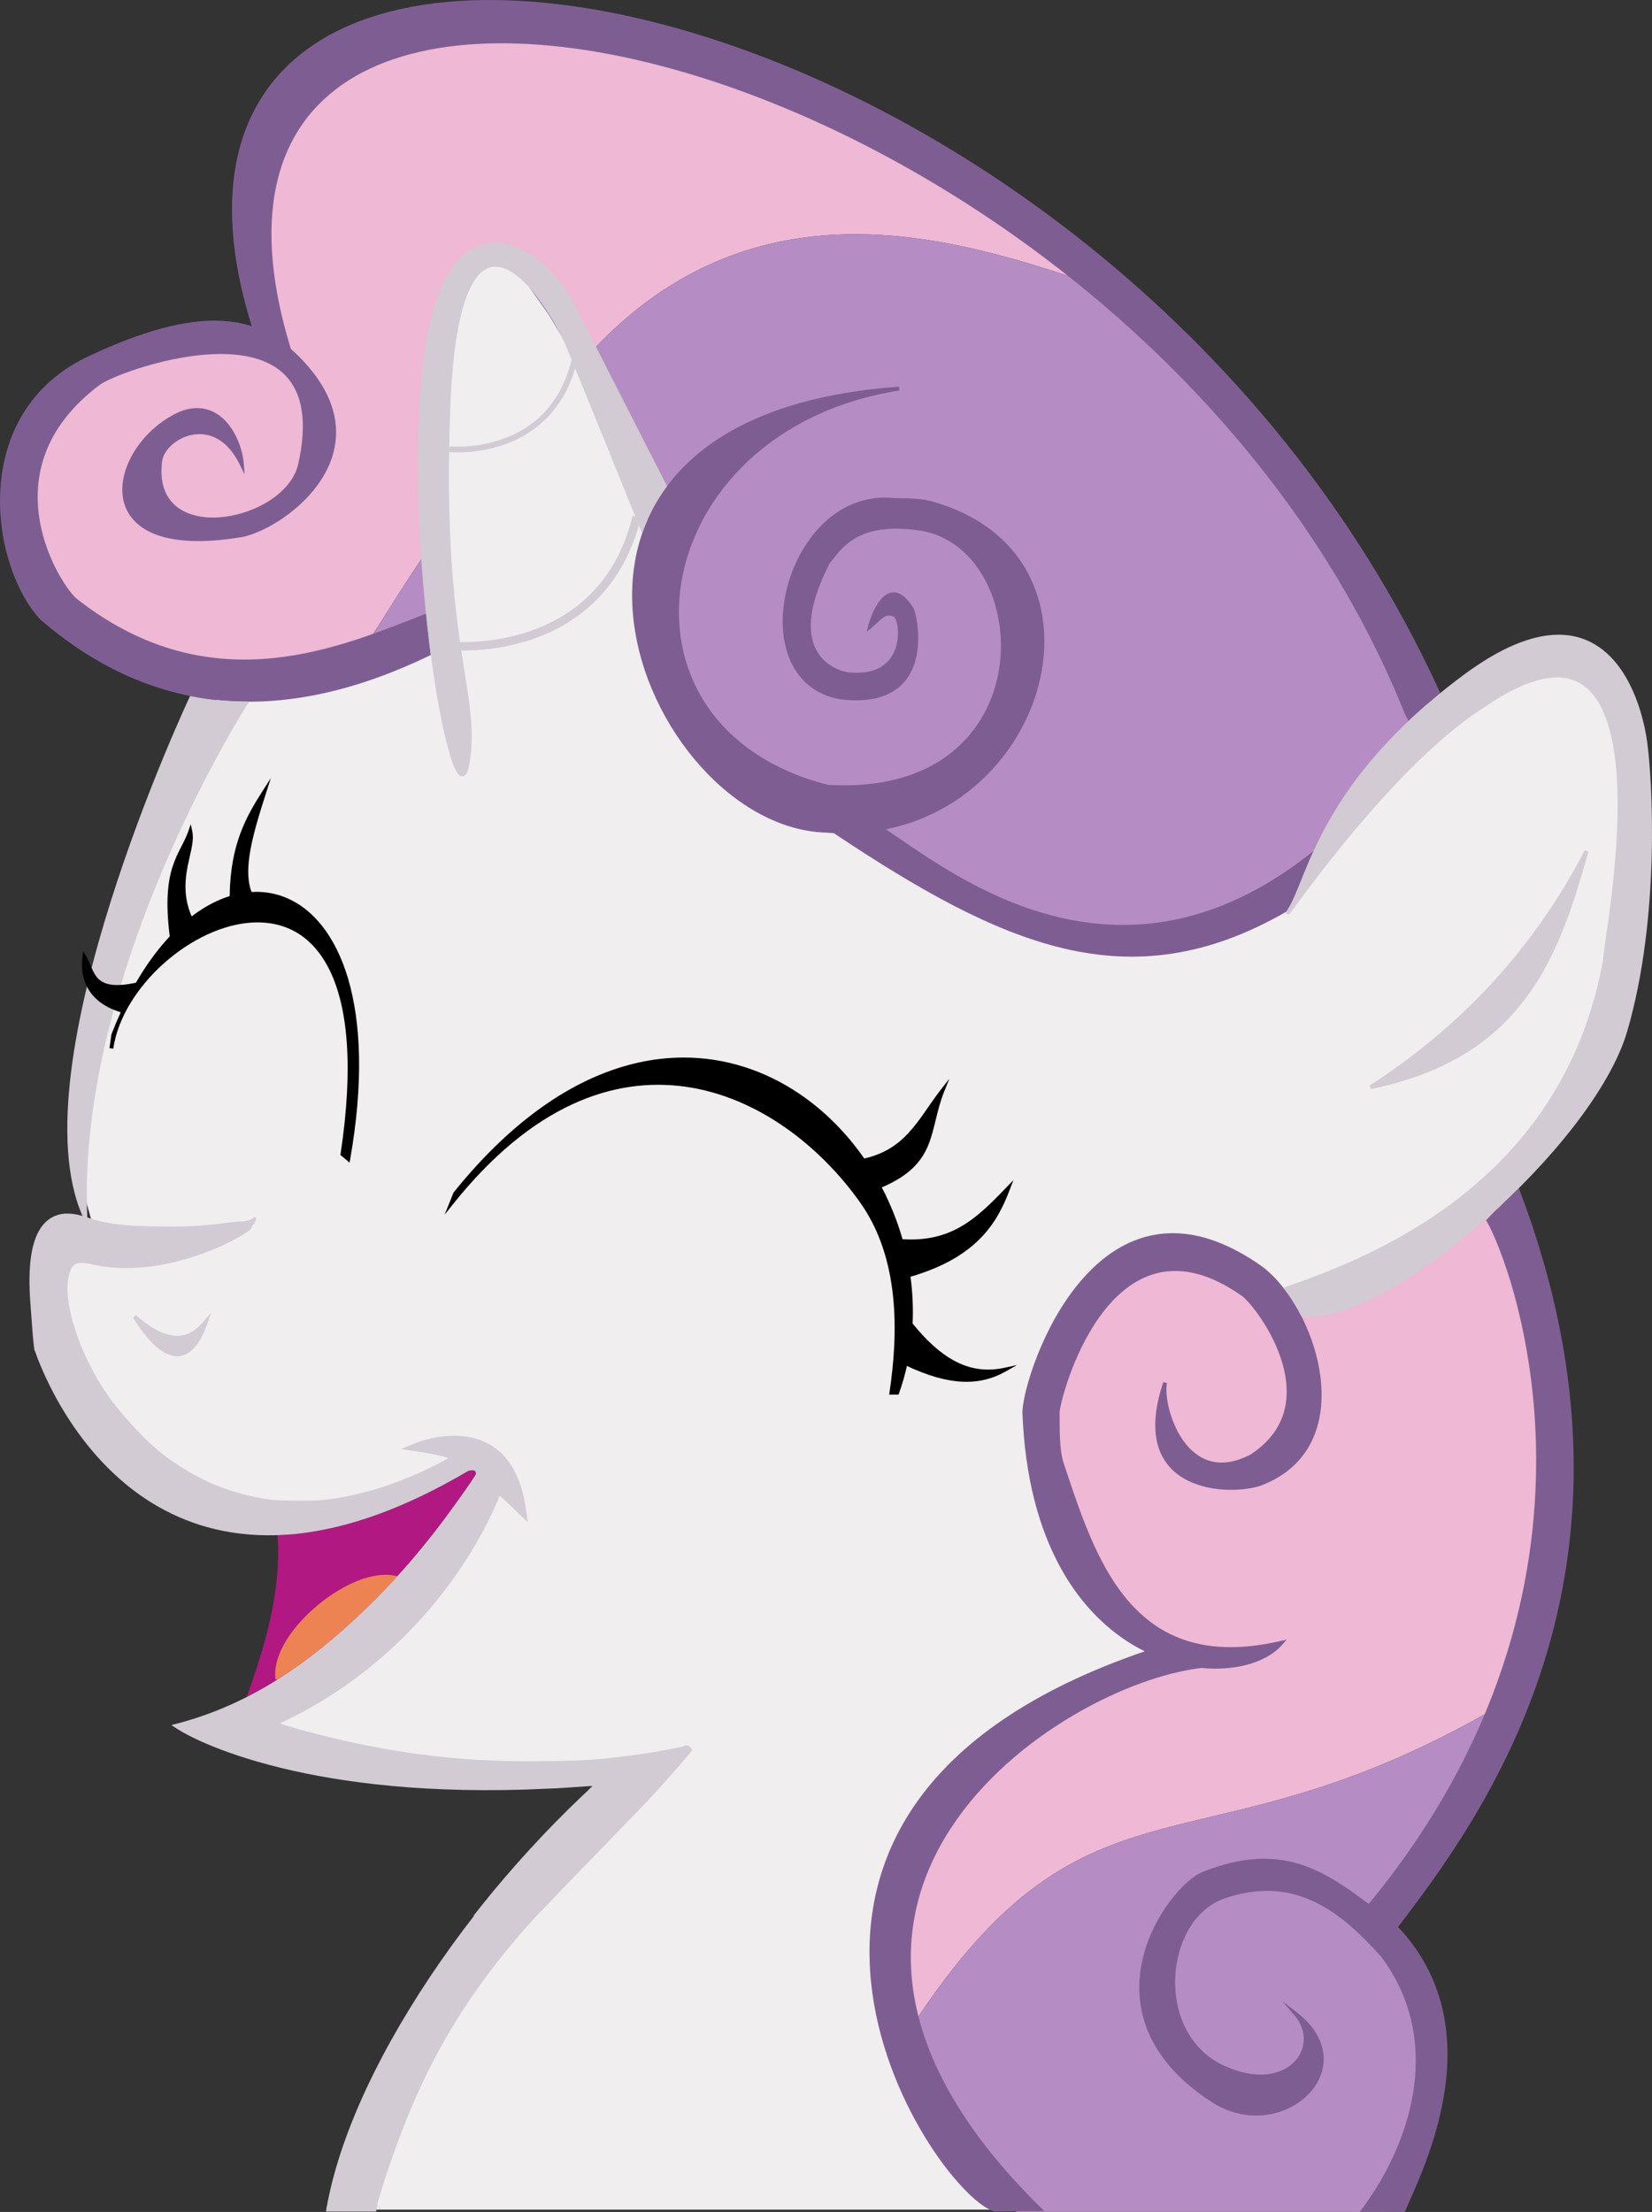
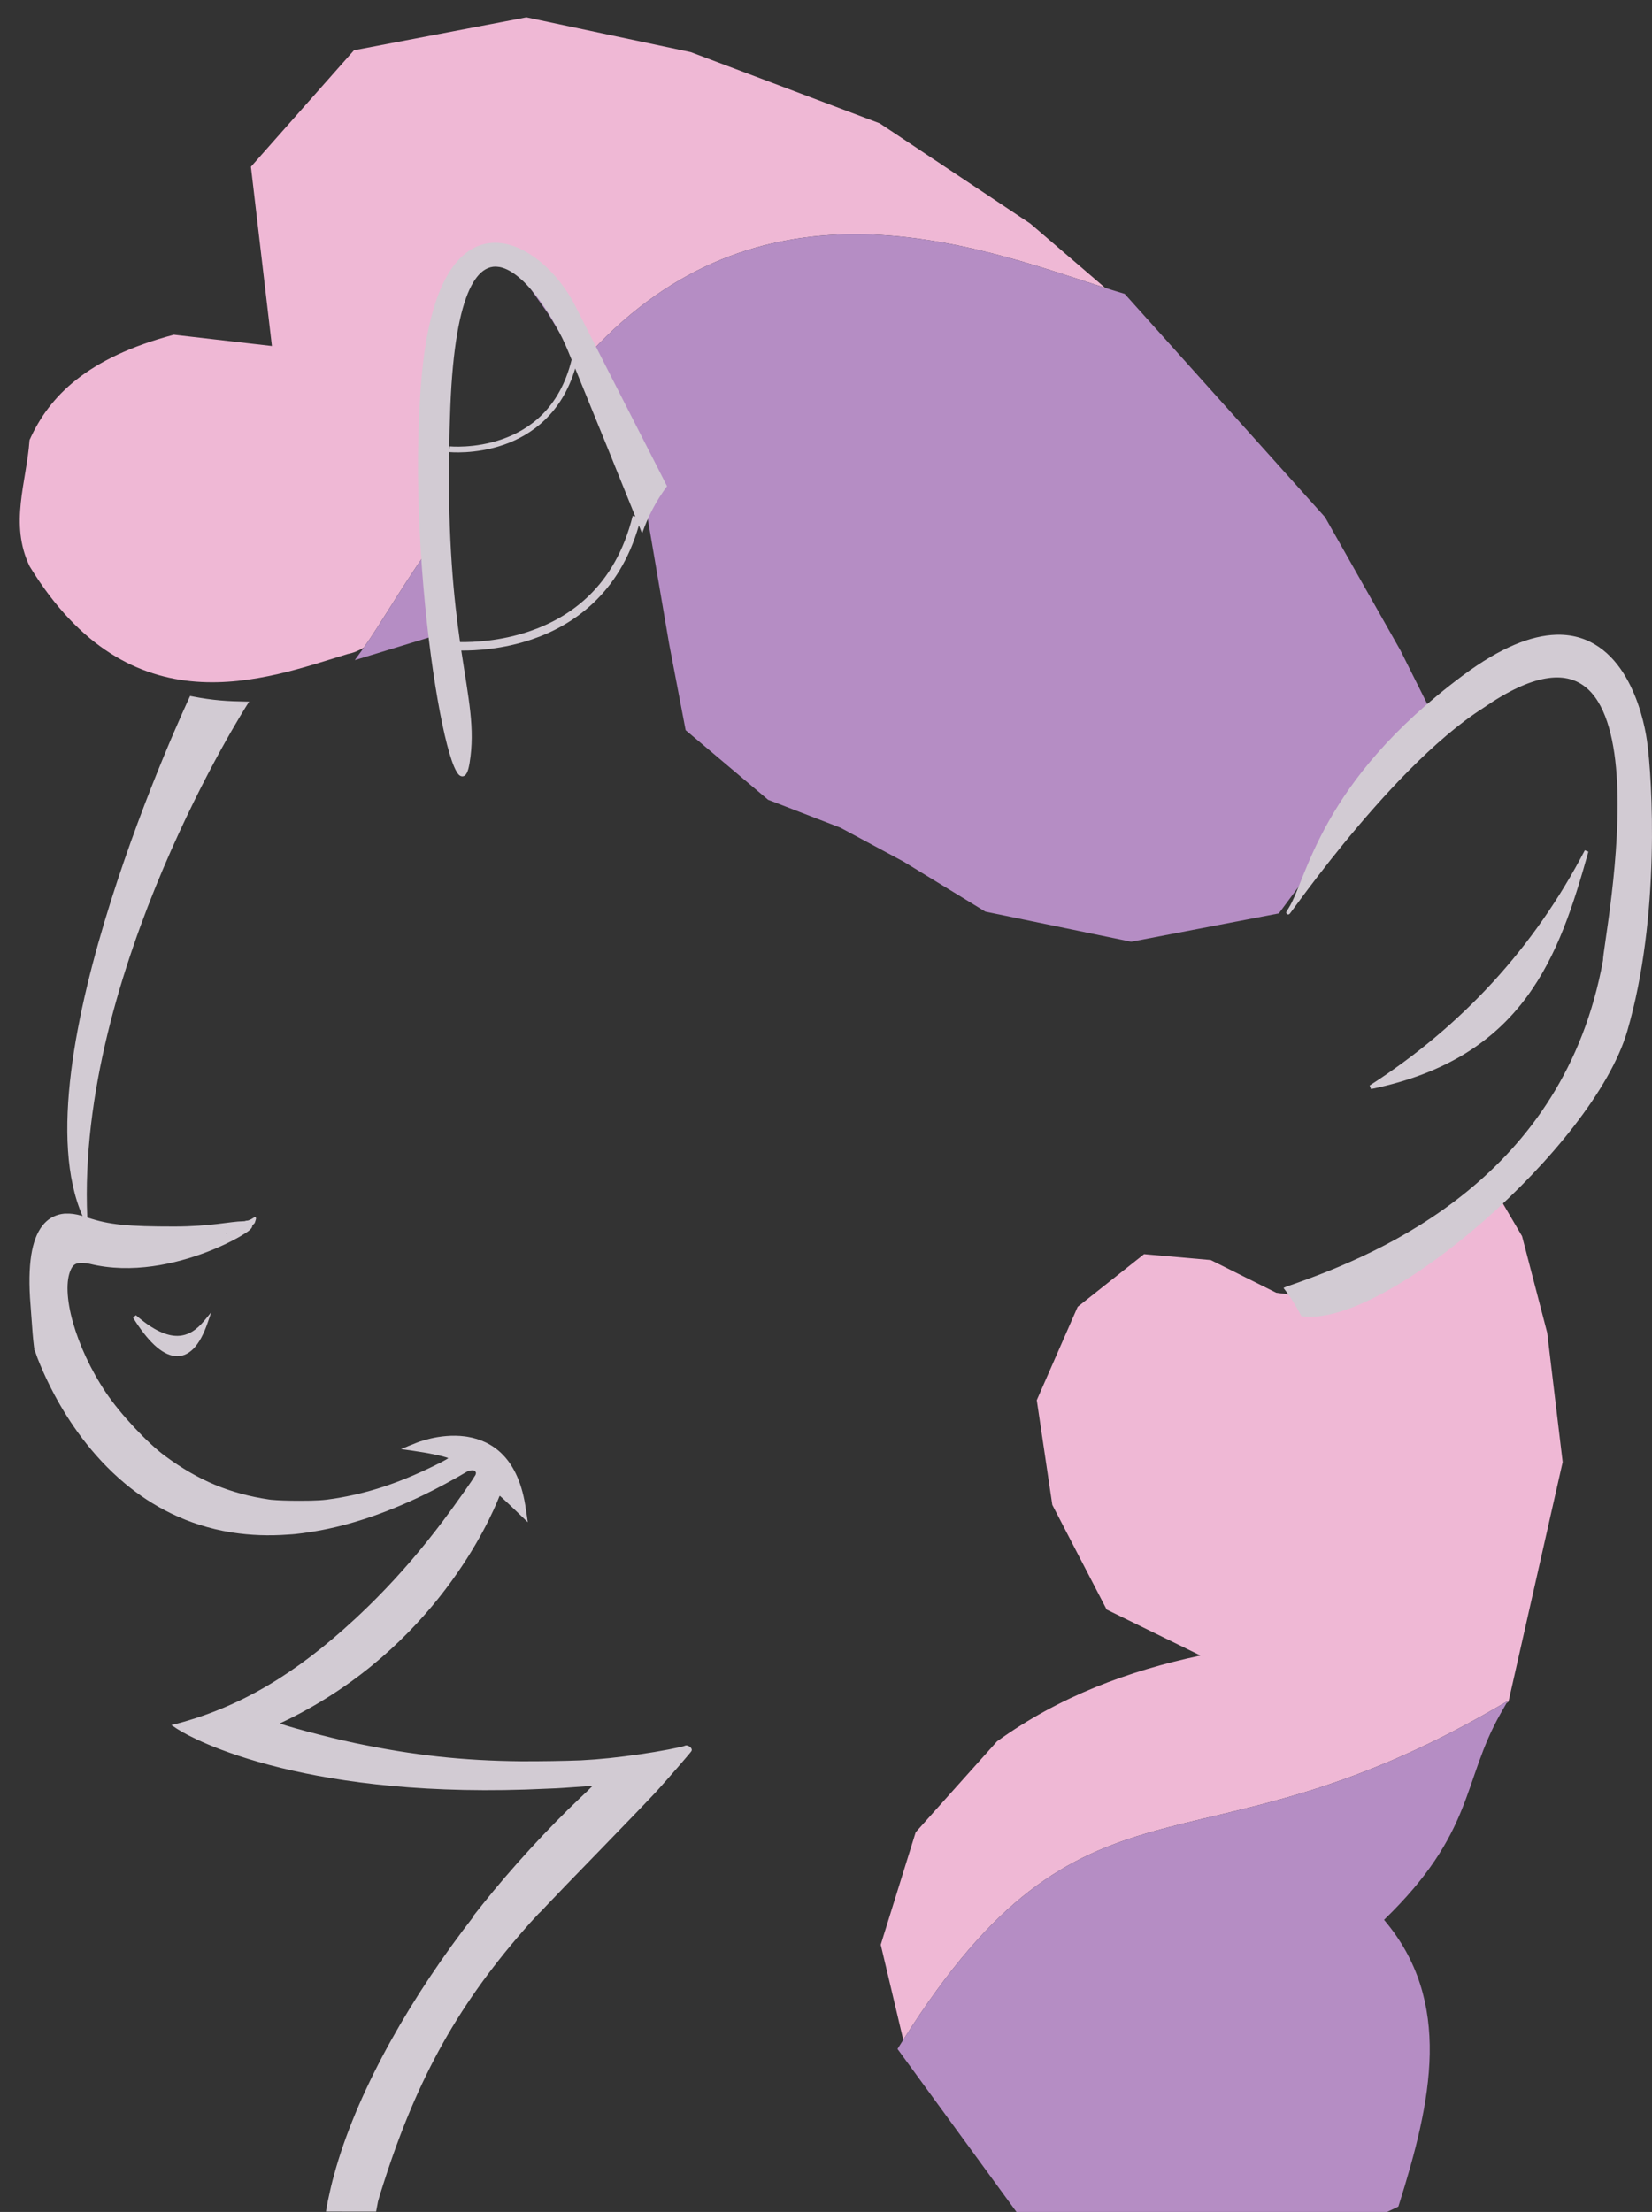
<svg xmlns="http://www.w3.org/2000/svg" xmlns:ns1="http://www.inkscape.org/namespaces/inkscape" xmlns:ns2="http://sodipodi.sourceforge.net/DTD/sodipodi-0.dtd" width="3000.05" height="4016.403" id="svg4390" version="1.1" ns1:version="0.48+devel r11962" ns2:docname="sweetieedited.svg">
  <rect width="100%" height="100%" fill="#333333" stroke="none" />
  <defs id="defs4392" />
  <ns2:namedview id="base" pagecolor="#ffffff" bordercolor="#666666" borderopacity="1.0" ns1:pageopacity="0.0" ns1:pageshadow="2" ns1:zoom="0.35355339" ns1:cx="329.75254" ns1:cy="284.87852" ns1:document-units="px" ns1:current-layer="layer1" showgrid="false" ns1:window-width="1280" ns1:window-height="738" ns1:window-x="-8" ns1:window-y="-8" ns1:window-maximized="1" showguides="true" ns1:guide-bbox="true" ns1:snap-page="true" fit-margin-top="0" fit-margin-left="0" fit-margin-right="0" fit-margin-bottom="0" />
  <g ns1:groupmode="layer" id="layer2" ns1:label="Background shapes" style="display:inline">
-     <path style="fill:#f0eeef;fill-opacity:1;stroke:none;stroke-width:10;stroke-linecap:butt;stroke-linejoin:miter;stroke-opacity:1;display:inline" d="m 884.656,482.312 -28.344,22.062 -36.938,60.312 -8.562,87.125 0,0.031 0,0.156 -0.031,0.156 -8.656,94.875 c 8.281,39.387 8.026,85.704 1.469,133.281 l 0.25,4.781 0,0.094 0,0.094 0,0.031 7,108.031 0,0.094 0,0.125 0,0.281 0,0.188 -0.031,0.188 -0.031,0.25 0,0.031 -15.75,153.656 -0.219,2.313 -0.219,2.312 -2.219,0.688 -2.219,0.687 -125.906,38.406 -9.969,3.031 -9.938,3.031 6.062,-8.406 6.094,-8.438 0,-0.031 c 1.389,-1.916 2.767,-3.88 4.156,-5.844 -9.458,5.722 -19.137,9.682 -28.969,11.563 -60.393,18.329 -136.278,45.026 -217.562,50.406 l -52.75,84.062 -188.875,542.25 -45.469,206.406 c 15.157,63.146 30.312,113.245 45.469,167.906 l 185.375,31.5 -258.844,3.5 c -23.19,185.95 29.386,354.789 293.812,475.781 149.161,-33.604 144.936,103.247 451.219,-104.969 l 55.969,28 c -201.56,361.954 -321.792,317.188 -482.688,475.781 244.841,55.276 489.659,97.699 734.5,69.969 C 924.834,3461.578 705.75,3707.659 639.438,4004.75 l 1.75,0 2.406,0 3.062,0 3.938,0 3.281,0 2.844,0 4.156,0 7.625,0 4.375,0 5.25,0 6.125,0 1.969,0 1.312,0 c 0.056,0.035 -0.042,0.179 0,0.219 l -1.312,0 -1.969,0 -6.125,0 -5.25,0 -4.375,0 -7.625,0 -4.156,0 -2.844,0 -3.281,0 -3.938,0 -3.062,0 -2.406,0 -1.75,0 c -0.535,2.4 -1.235,4.812 -1.75,7.219 l 52.031,0 c 0.021,-0.234 0.014,-0.458 0,-0.656 -0.056,-0.777 -0.386,-1.475 -0.656,-2.187 -0.275,-0.692 -0.416,-1.244 -0.656,-1.969 -0.139,-0.417 -0.319,-0.888 -0.438,-1.312 -0.063,-0.226 -0.145,-0.433 -0.219,-0.656 0.118,0.273 0.357,0.372 0.438,0.656 0.118,0.418 0.3,0.899 0.438,1.312 0.238,0.717 0.385,1.283 0.656,1.969 0.281,0.724 0.597,1.396 0.656,2.187 0.014,0.199 0.014,0.444 0,0.656 l 1152.906,0 -210.156,-287.938 -1.406,-1.906 -1.406,-1.906 1.25,-2 1.25,-2 c 2.65,-4.266 5.305,-8.487 7.938,-12.656 0,-0.01 -0,-0.024 0,-0.031 l -40.656,-171.688 -0.219,-0.938 0.281,-0.906 62.969,-202.594 0.219,-0.719 0.531,-0.594 146.906,-164.156 0.25,-0.281 0.312,-0.219 c 113.258,-81.527 238.233,-127.83 369.188,-155.625 l -169.313,-82.875 -1.031,-0.5 -0.531,-1 -97.938,-188.625 -0.281,-0.531 -0.094,-0.594 -28,-188.594 -0.125,-0.969 0.406,-0.938 73.469,-167.656 0.344,-0.781 0.656,-0.563 118.906,-94.312 1.094,-0.844 1.406,0.125 118.938,10.5 0.656,0.031 0.594,0.313 118.375,59.094 51.062,6.781 157.25,-54.438 0.531,-12.187 71.562,-48.969 100.906,-96.406 3.188,-3.031 2.219,3.781 9.594,16.344 11.906,-8.156 139.906,-160.906 101.438,-230.906 7,-300.844 -55.969,-234.406 -118.938,-34.969 -222.969,157.031 -117.531,128.5 -0.187,0.25 -134.625,181.563 -0.813,1.094 -0.812,1.094 -1.375,0.25 -1.313,0.25 -0.031,0 -264.031,50.656 -0.031,0 -0.688,0.125 -0.625,0.125 -0.625,-0.125 -0.688,-0.125 -0.031,0 -0.062,0 -262.344,-54.156 0,-0.031 -0.594,-0.125 -0.687,-0.125 -0.563,-0.406 -0.344,-0.25 -0.156,-0.094 -147.406,-90.062 -0.781,-0.406 -113.656,-61.094 -130.219,-50.281 -0.156,-0.062 -0.406,-0.125 -0.719,-0.25 -0.562,-0.5 -0.312,-0.313 -0.125,-0.094 -146.781,-123.906 0,0.031 -0.937,-0.781 -0.938,-0.781 -0.25,-1.219 -0.25,-1.219 0,-0.031 -29.719,-155.406 -0.062,-0.312 0,-0.188 L 1176.594,943.469 1068.688,691.438 995.781,570 995.625,569.781 946,499.688 920.5,485.438 Z M 781.938,977.969 c -2.559,8.403 -5.289,16.708 -8.156,24.906 C 776.707,998.654 779.667,994.418 782.719,990.094 z m -22.844,46.406 c -2.132,3.166 -4.216,6.302 -6.281,9.406 C 754.865,1030.697 756.976,1027.521 759.094,1024.375 Z" id="path5210" ns1:connector-curvature="0" ns2:nodetypes="ccccccccccccccccccccccccccccccccccccccccccccccccccccccccccccccccccccccccccccccccccccccccccccccccccccccccccccccccccccccccccccccccccccccccccccccccccccccccccccccccccccccccccccccccccccccccccccccccccc" />
-     <path style="fill:#b11882;fill-opacity:1;stroke:none;stroke-width:10;stroke-linecap:butt;stroke-linejoin:miter;stroke-opacity:1;display:inline" d="M 857.25 2669.688 C 855.651 2669.758 853.628 2670.052 851.031 2670.719 L 849.688 2671.188 C 849.675 2671.195 849.669 2671.209 849.656 2671.219 C 835.611 2679.51 821.756 2687.291 808.156 2694.594 C 794.412 2702.02 780.675 2709.011 766.969 2715.594 C 764.932 2716.574 762.888 2717.517 760.875 2718.469 C 758.674 2719.506 756.487 2720.544 754.281 2721.562 C 685.069 2753.635 621.992 2772.733 564.688 2781.625 C 564.246 2781.696 563.796 2781.772 563.344 2781.844 C 562.894 2781.912 562.451 2781.968 562.031 2782.031 C 553.616 2783.343 545.275 2784.444 537 2785.344 C 533.241 2785.752 528.84 2786.099 524.031 2786.344 C 524.02 2786.344 524.011 2786.343 524 2786.344 C 517.245 2786.854 510.58 2787.214 504 2787.438 C 511.075 2885.118 483.502 2983.11 447.906 3081.438 C 513.68 3048.049 577.559 3001.857 644.406 2939.844 C 644.693 2939.577 644.994 2939.33 645.281 2939.062 C 646.193 2938.215 647.118 2937.353 648.031 2936.5 C 650.729 2933.971 653.428 2931.413 656.125 2928.844 C 659.572 2925.568 663.036 2922.235 666.5 2918.875 C 666.685 2918.695 666.878 2918.523 667.062 2918.344 C 667.395 2918.02 667.73 2917.699 668.062 2917.375 C 670.771 2914.736 673.468 2912.098 676.156 2909.438 C 676.763 2908.836 677.363 2908.227 677.969 2907.625 C 680.379 2905.231 682.769 2902.81 685.156 2900.406 C 727.041 2858.051 766.483 2812.138 805.219 2760.656 C 816.252 2745.992 830.894 2725.677 842.781 2708.781 C 848.104 2701.216 852.737 2694.562 856.375 2689.188 C 856.382 2689.177 856.368 2689.167 856.375 2689.156 C 860.056 2683.524 862.126 2680.253 863.531 2678 C 863.538 2677.99 863.556 2677.95 863.562 2677.938 C 863.562 2677.945 863.567 2677.887 863.562 2677.906 C 863.573 2677.853 863.585 2677.91 863.594 2677.875 C 863.629 2677.735 863.639 2677.659 863.625 2677.719 C 863.65 2677.61 863.685 2677.387 863.75 2677.125 C 863.863 2676.669 864.012 2676.059 864.188 2675.312 C 864.246 2675.063 864.309 2674.739 864.375 2674.438 C 863.715 2672.61 862.971 2671.25 862.156 2670.656 C 861.374 2670.088 859.915 2669.569 857.25 2669.688 z " id="path5205" />
-     <path style="fill:#ed8352;fill-opacity:1;stroke:none;stroke-width:10;stroke-linecap:butt;stroke-linejoin:miter;stroke-opacity:1;display:inline" d="M 698.781 2859.5 C 661.332 2860.105 617.18 2881.969 579.906 2912.188 C 532.552 2950.58 495.705 3002.865 500.094 3046.781 L 500.312 3049.188 L 502.656 3049.812 L 503.312 3050 C 550.017 3020.676 596.445 2984.337 644.406 2939.844 C 644.693 2939.577 644.994 2939.33 645.281 2939.062 C 646.193 2938.215 647.118 2937.353 648.031 2936.5 C 650.729 2933.971 653.428 2931.413 656.125 2928.844 C 659.572 2925.568 663.036 2922.235 666.5 2918.875 C 666.685 2918.695 666.878 2918.523 667.062 2918.344 C 667.395 2918.02 667.73 2917.699 668.062 2917.375 C 670.771 2914.736 673.468 2912.098 676.156 2909.438 C 676.763 2908.836 677.363 2908.227 677.969 2907.625 C 680.379 2905.231 682.769 2902.81 685.156 2900.406 C 697.461 2887.963 709.541 2875.202 721.469 2862.094 C 715.385 2860.49 708.999 2859.64 702.375 2859.5 C 701.181 2859.475 699.989 2859.481 698.781 2859.5 z " id="path5207" />
    <path style="fill:#efb8d5;fill-opacity:1;stroke:none;stroke-width:10;stroke-linecap:butt;stroke-linejoin:miter;stroke-opacity:1;display:inline" d="M 956 31.469 L 955.312 31.594 L 644.031 90.969 L 642.875 91.188 L 642.062 92.094 L 456.688 301.656 L 455.656 302.812 L 455.844 304.375 L 493.812 628.312 L 316.312 607.875 L 315.656 607.781 L 315 607.969 C 158.388 649.619 89.539 719.137 53.875 798.5 L 53.625 799.062 L 53.562 799.688 C 48.353 874.564 16.504 951.297 53.906 1028.5 L 54 1028.656 L 54.094 1028.781 C 145.727 1178.458 253.054 1229.952 355.938 1237.75 C 458.821 1245.548 557.072 1210.114 631.688 1187.469 C 641.527 1185.587 651.222 1181.635 660.688 1175.906 C 692.121 1131.465 724.086 1074.578 773.781 1002.875 C 776.649 994.676 779.378 986.372 781.938 977.969 L 768.844 775.938 L 768.844 775.844 L 768.844 775.719 L 768.844 775.469 L 768.844 775.219 L 768.844 775.094 L 768.844 774.938 L 779.344 638.719 L 779.375 638.625 L 779.375 638.5 L 779.406 638.281 L 779.438 638.062 L 779.5 637.812 L 779.562 637.594 L 779.594 637.594 L 802.25 531.406 L 802.281 531.312 L 802.406 530.531 L 802.594 529.562 L 803.25 528.812 L 803.781 528.25 L 803.844 528.156 L 861.438 460.156 L 861.469 460.125 L 862.469 458.906 L 863.5 457.625 L 865.156 457.625 L 866.781 457.625 L 945.5 457.625 L 947.281 457.625 L 949.062 457.625 L 950.125 459.094 L 951.125 460.5 L 951.156 460.531 L 1019.312 553.062 L 1019.375 553.125 L 1019.406 553.188 L 1019.469 553.281 L 1019.531 553.375 L 1019.562 553.406 L 1019.562 553.438 L 1074.156 638.438 C 1224.353 476.584 1392.59 425.793 1550.906 425.312 C 1726.831 424.779 1890.898 485.596 2006.906 522.625 L 1871.188 406.094 L 1871.031 405.969 L 1870.844 405.844 L 1598 224.219 L 1597.656 224 L 1597.281 223.844 L 1254.5 94.625 L 1254.25 94.531 L 1254 94.5 L 956.688 31.625 L 956 31.469 z M 802.125 747.031 L 798.594 785.688 L 798.594 785.719 L 798.594 785.781 L 798.594 785.875 L 803.594 880.312 C 810.151 832.735 810.406 786.418 802.125 747.031 z M 2702.125 2139.062 L 2698.938 2142.094 L 2538.625 2295.25 L 2368.688 2354.094 L 2317.625 2347.312 L 2199.25 2288.219 L 2198.656 2287.906 L 2198 2287.875 L 2079.062 2277.375 L 2077.656 2277.25 L 2076.562 2278.094 L 1957.656 2372.406 L 1957 2372.969 L 1956.656 2373.75 L 1883.188 2541.406 L 1882.781 2542.344 L 1882.906 2543.312 L 1910.906 2731.906 L 1911 2732.5 L 1911.281 2733.031 L 2009.219 2921.656 L 2009.75 2922.656 L 2010.781 2923.156 L 2180.094 3006.031 C 2049.14 3033.827 1924.164 3080.129 1810.906 3161.656 L 1810.594 3161.875 L 1810.344 3162.156 L 1663.438 3326.312 L 1662.906 3326.906 L 1662.688 3327.625 L 1599.719 3530.219 L 1599.438 3531.125 L 1599.656 3532.062 L 1640.312 3703.781 C 1805.169 3442.669 1936.216 3370.306 2092.844 3325.781 C 2251.965 3280.548 2436.635 3263.069 2715.656 3101.594 L 2726.844 3095.125 L 2738.031 3088.656 L 2735.719 3092.719 C 2736.675 3091.926 2737.639 3091.144 2738.594 3090.344 L 2739.5 3089.594 L 2739.75 3088.438 L 2837.688 2655.344 L 2837.812 2654.75 L 2837.75 2654.156 L 2809.75 2420.156 L 2809.719 2419.906 L 2809.656 2419.688 L 2764.188 2245.062 L 2764.062 2244.594 L 2763.812 2244.156 L 2704.344 2142.844 L 2702.125 2139.062 z " id="path5213" />
    <path style="fill:#b58dc4;fill-opacity:1;stroke:none;stroke-width:10;stroke-linecap:butt;stroke-linejoin:miter;stroke-opacity:1;display:inline" d="M 1550.906 425.312 C 1392.59 425.793 1224.353 476.584 1074.156 638.438 L 1019.562 553.438 L 1019.562 553.406 L 1019.531 553.375 L 1019.469 553.281 L 1019.406 553.188 L 1019.375 553.125 L 1019.312 553.062 L 951.156 460.531 L 951.125 460.5 L 950.125 459.094 L 949.062 457.625 L 947.281 457.625 L 945.5 457.625 L 866.781 457.625 L 865.156 457.625 L 863.5 457.625 L 862.469 458.906 L 861.469 460.125 L 861.438 460.156 L 803.844 528.156 L 803.781 528.25 L 803.25 528.812 L 802.594 529.562 L 802.406 530.531 L 802.281 531.312 L 802.25 531.406 L 779.594 637.594 L 779.562 637.594 L 779.5 637.812 L 779.438 638.062 L 779.406 638.281 L 779.375 638.5 L 779.375 638.625 L 779.344 638.719 L 768.844 774.938 L 768.844 775.094 L 768.844 775.219 L 768.844 775.469 L 768.844 775.719 L 768.844 775.844 L 768.844 775.938 L 782.719 990.094 C 725.525 1071.132 691.164 1133.933 656.5 1181.75 L 656.5 1181.781 L 650.406 1190.219 L 644.344 1198.625 L 654.281 1195.594 L 664.25 1192.562 L 790.156 1154.156 L 792.375 1153.469 L 794.594 1152.781 L 794.812 1150.469 L 795.031 1148.156 L 810.781 994.5 L 810.781 994.469 L 810.812 994.219 L 810.844 994.031 L 810.844 993.844 L 810.844 993.562 L 810.844 993.438 L 810.844 993.344 L 803.844 885.312 L 803.844 885.281 L 803.844 885.188 L 803.844 885.094 L 798.594 785.875 L 798.594 785.781 L 798.594 785.719 L 798.594 785.688 L 810.781 652.156 L 810.812 652 L 810.812 651.844 L 810.812 651.812 L 819.375 564.688 L 856.312 504.375 L 884.656 482.312 L 920.5 485.438 L 946 499.688 L 995.625 569.781 L 995.781 570 L 1068.688 691.438 L 1176.594 943.469 L 1214.875 1167.5 L 1214.875 1167.688 L 1214.938 1168 L 1244.656 1323.406 L 1244.656 1323.438 L 1244.906 1324.656 L 1245.156 1325.875 L 1246.094 1326.656 L 1247.031 1327.438 L 1247.031 1327.406 L 1393.812 1451.312 L 1393.938 1451.406 L 1394.25 1451.719 L 1394.812 1452.219 L 1395.531 1452.469 L 1395.938 1452.594 L 1396.094 1452.656 L 1526.312 1502.938 L 1639.969 1564.031 L 1640.75 1564.438 L 1788.156 1654.5 L 1788.312 1654.594 L 1788.656 1654.844 L 1789.219 1655.25 L 1789.906 1655.375 L 1790.5 1655.5 L 1790.5 1655.531 L 2052.844 1709.688 L 2052.906 1709.688 L 2052.938 1709.688 L 2053.625 1709.812 L 2054.25 1709.938 L 2054.875 1709.812 L 2055.562 1709.688 L 2055.594 1709.688 L 2319.625 1659.031 L 2319.656 1659.031 L 2320.969 1658.781 L 2322.344 1658.531 L 2323.156 1657.438 L 2323.969 1656.344 L 2458.594 1474.781 L 2458.781 1474.531 L 2605.094 1314.562 L 2606.688 1312.812 L 2608.281 1311.062 L 2607.219 1308.938 L 2606.156 1306.781 L 2606.156 1306.75 L 2543.312 1181.188 L 2543.125 1180.594 L 2542.781 1180.25 L 2406.656 939.75 L 2406.625 939.719 L 2406.469 939.406 L 2406.281 939.062 L 2406.031 938.781 L 2405.781 938.5 L 2405.75 938.469 L 2043.719 535.031 L 2043.062 534.312 L 2042.406 533.594 L 2041.469 533.312 L 2040.531 533.031 C 1923.902 498.508 1744.589 424.725 1550.906 425.312 z M 2738.031 3088.656 L 2726.844 3095.125 L 2715.656 3101.594 C 2436.635 3263.069 2251.965 3280.548 2092.844 3325.781 C 1933.714 3371.017 1800.976 3444.99 1632.375 3716.438 L 1631.125 3718.438 L 1629.875 3720.438 L 1631.281 3722.344 L 1632.688 3724.25 L 1845.375 4015.656 L 1845.406 4015.688 L 1846.406 4017.094 L 1847.469 4018.562 L 1849.25 4018.562 L 1851.031 4018.562 L 2510.156 4019.812 L 2510.938 4019.812 L 2511.719 4019.812 L 2512.438 4019.469 L 2513.156 4019.125 L 2536.656 4008 L 2538.031 4007.344 L 2539.375 4006.688 L 2539.844 4005.281 L 2540.312 4003.844 L 2540.344 4003.812 C 2569.655 3910.544 2594.88 3817.733 2596.375 3729.125 C 2597.836 3642.49 2576.112 3559.718 2513.438 3485.969 C 2595.088 3406.963 2631.025 3344.01 2654.531 3285.938 C 2678.498 3226.728 2689.89 3173.134 2725.219 3111.094 L 2731.625 3099.875 L 2738.031 3088.656 z " id="path5234" />
  </g>
  <g ns1:groupmode="layer" id="layer1" ns1:label="Pink outlines" style="display:inline">
-     <path style="fill:#7e5e92;fill-opacity:1;stroke:none;display:inline;stroke-width:10" d="m 884.938,0.031 c -2.966,0.014 -5.929,0.021 -8.875,0.062 -121.22,1.766 -225.792,27.823 -304.156,79.5 -69.657,45.935 -118.427,112.238 -139.25,199.188 -20.302,84.777 -14.135,189.098 24.5,313.562 -12.423,-4.046 -25.747,-7.027 -40.188,-8.656 -7.681,-0.867 -15.684,-1.394 -24,-1.5 C 334.758,581.444 260.349,600.003 160.312,647.094 51.078,698.514 6.468,793.739 0.688,887.812 c -5.781,94.074 26.647,187.179 71.969,236.531 l 0.125,0.156 0.156,0.125 c 208.208,180.422 447.166,191.944 709.469,64.688 -3.17,-23.799 -6.145,-48.901 -8.844,-75 -76.234,29.551 -171.49,70.026 -277.812,80.656 -109.925,10.99 -231.49,-9.757 -356.531,-107.844 -5.915,-4.64 -20.258,-22.1 -33.969,-47.375 C 91.539,1014.475 78.002,981.134 71.875,943.656 59.621,868.7 76.474,777.394 181.188,698.75 c 4.237,-3.182 14.69,-8.671 29,-14.656 14.31,-5.986 32.618,-12.638 53.312,-18.812 41.389,-12.349 92.271,-22.786 139.469,-22.469 47.198,0.317 90.453,11.385 117.5,41.281 27.047,29.896 38.682,79.225 21.25,158.062 -5.801,26.236 -25.305,49.186 -51.375,66.25 -26.07,17.064 -58.586,28.119 -89.531,30.719 -30.945,2.6 -60.176,-3.263 -80.156,-19.344 -19.98,-16.081 -31.329,-42.354 -26.188,-82.625 2.523,-19.758 26.425,-42.68 55.406,-47.75 28.981,-5.07 62.773,6.554 86.375,55.844 l 7.812,16.25 -1.156,-18 c -1.352,-21.202 -10.656,-52.204 -29.5,-74.844 -18.844,-22.639 -48.135,-36.426 -86.562,-21.312 l -0.062,0 -0.062,0.031 C 262.031,775.904 215.407,844.548 222.875,901.344 c 3.734,28.398 21.591,53.605 56.875,67.938 35.284,14.333 87.803,18.214 162.094,5.5 l 0.125,-0.031 0.094,-0.031 c 41.073,-9.578 104.809,-47.357 141.125,-103.375 18.158,-28.009 29.348,-60.676 26.812,-96.469 C 607.465,739.082 591.19,700.356 555.156,660.281 c -8.535,-9.493 -17.474,-18.475 -26.969,-26.75 l -1.969,-6.5 C 488.437,501.162 484.274,398.549 506.469,317.75 c 22.194,-80.799 70.645,-139.927 139,-179.344 136.709,-78.834 353.538,-78.022 595.344,-7.625 483.612,140.794 1066.371,559.028 1309.375,1162.906 l 1.594,3.938 6.125,11.438 c 17.525,-16.596 36.655,-33.438 57.563,-50.5 l -0.719,-1.938 -1.25,-2.75 C 2306.923,585.576 1687.135,164.86 1184.625,39.469 1078.136,12.897 976.879,-0.41 884.938,0.031 z m 747.625,702.094 c -0.106,0.008 -0.206,0.024 -0.312,0.031 -193.092,13.814 -319.245,70.835 -394.281,149.156 -75.079,78.365 -98.688,177.887 -87.375,275.406 11.311,97.518 57.386,193.172 121.75,264.844 64.101,71.381 146.479,119.074 231.094,120.344 l 0,0.25 3.281,0.219 c 2.466,0.158 4.927,0.262 7.375,0.375 154.239,102.871 287.67,178.641 417.5,209.344 132.909,31.43 262.051,15.376 404.687,-66.875 l 0,-0.031 c 0.017,-0.042 0.044,-0.091 0.063,-0.125 0.614,-1.208 1.741,-2.954 3.906,-6.375 0.517,-0.816 1.018,-1.654 1.531,-2.531 0.243,-0.415 0.507,-0.852 0.75,-1.281 0.062,-0.11 0.126,-0.233 0.188,-0.344 1.451,-2.586 2.881,-5.41 4.344,-8.469 0.763,-1.595 1.538,-3.25 2.312,-4.969 0.046,-0.103 0.11,-0.209 0.156,-0.313 0.717,-1.597 1.456,-3.33 2.188,-5.031 0.327,-0.759 0.669,-1.564 1,-2.344 0.454,-1.073 0.944,-2.233 1.406,-3.344 0.611,-1.466 1.28,-3.125 1.906,-4.656 2.671,-6.537 5.636,-13.902 8.719,-21.562 1.756,-4.364 3.531,-8.701 5.469,-13.406 0.363,-0.882 0.692,-1.732 1.062,-2.625 0.944,-2.278 1.944,-4.648 2.938,-7 1.116,-2.643 2.254,-5.328 3.437,-8.062 0.449,-1.038 0.916,-2.106 1.375,-3.156 0.772,-1.766 1.542,-3.479 2.344,-5.281 0.119,-0.267 0.224,-0.544 0.344,-0.812 1.185,-2.656 2.402,-5.362 3.656,-8.094 0.039,-0.086 0.086,-0.164 0.125,-0.25 -189.671,152.06 -363.127,153.244 -502.906,109.219 -120.721,-38.023 -215.778,-109.912 -273.875,-148.531 141.063,-28.294 239.469,-134.035 274.125,-249.875 21.246,-71.019 18.597,-145.974 -12.938,-209.219 -31.534,-63.245 -92.007,-114.586 -185.469,-138.344 l -0.156,-0.031 -0.156,-0.031 c 0,0 -1.628,-0.267 -2.438,-0.406 -0.668,-0.115 -2.219,-0.406 -2.219,-0.406 l -0.063,0 -0.094,-0.031 c -20.259,-2.899 -38.321,-2.943 -54,-2.906 -0.021,-0.002 -0.043,0.002 -0.062,0 -6.118,-0.71 -12.123,-1.075 -18.031,-1.094 -42.288,-0.134 -79.126,16.897 -108.406,43.594 -33.463,30.51 -57.268,73.548 -69.062,118.344 -11.795,44.795 -11.604,91.419 3.406,129.25 15.012,37.831 45.236,66.773 92.344,75.062 l 0.094,0 0.094,0.031 c 44.154,5.401 75.422,-1.295 97.156,-14.969 21.733,-13.674 33.657,-34.211 39.562,-55.5 5.907,-21.289 5.907,-43.391 4.031,-61 -0.938,-8.805 -2.345,-16.494 -3.781,-22.406 -1.436,-5.911 -2.588,-9.706 -4.156,-12.219 -11.366,-18.205 -22.175,-26.7 -32.75,-28.031 -10.575,-1.331 -19.573,4.882 -26.5,13.156 -13.854,16.548 -21.409,42.017 -22.75,48.125 l -2.25,10.156 7.906,-6.75 c 11.631,-9.9 18.074,-16.721 23.156,-19.938 5.082,-3.215 8.634,-3.625 17.719,-1 l 0.063,0 0.031,0.031 c -0.126,-0.033 1.611,1.204 3.031,4.312 1.422,3.109 2.742,7.656 3.563,13.031 1.641,10.751 1.342,24.833 -2.781,38.25 -4.124,13.418 -11.955,26.159 -25.531,34.938 -13.565,8.772 -33.059,13.7 -60.875,10.812 l -0.062,0 c -9.123,-1.113 -39.249,-9.127 -56,-36.906 -16.76,-27.793 -21.292,-76.245 21.906,-160.312 11.184,-14.319 23.57,-32.566 46.219,-45.875 22.772,-13.382 56.067,-21.937 109.531,-15.438 1.954,0.238 4.075,0.528 6.125,0.812 52.818,7.369 93.599,40.975 119.219,87.312 25.619,46.338 35.847,105.358 27.094,162.719 -8.753,57.36 -36.394,112.992 -86.344,153 -49.951,40.007 -122.322,64.527 -221.094,59.125 l -3.688,-0.188 0,0.031 c -210.029,-53.806 -292.377,-213.731 -265.688,-369.906 26.769,-156.642 163.845,-309.555 395.312,-346.062 0.094,-0.015 0.187,-0.017 0.281,-0.031 L 1632.562,702.125 z m 1125.625,1455.312 c -3.589,3.577 -7.211,7.116 -10.844,10.656 -3.646,3.553 -7.314,7.082 -11,10.594 -3.578,3.409 -7.169,6.789 -10.781,10.156 -0.108,0.1 -0.205,0.212 -0.312,0.312 -0.372,0.347 -0.752,0.685 -1.125,1.031 -3.115,2.896 -6.238,5.794 -9.375,8.656 -0.229,0.209 -0.459,0.416 -0.688,0.625 l -13.5,14.375 -1.781,1.906 1.313,2.25 c 10.155,17.198 32.351,67.047 51.969,140.75 19.618,73.703 36.811,171.471 37.594,285.344 1.566,227.637 -62.383,519.584 -304,812.906 -32.726,-24.164 -65.354,-48.137 -102.687,-63.906 -26.393,-11.15 -55.12,-18.128 -87.75,-18.094 -32.631,0.035 -69.142,7.084 -111.063,23.875 -16.92,6.777 -39.118,26.094 -59.906,53.875 -20.788,27.781 -39.919,64.049 -49.312,104.656 -18.787,81.217 2.133,179.921 126.094,259.781 63.112,40.659 133.974,25.735 173.031,-12.406 19.529,-19.071 31.199,-44.094 29.688,-70.781 -1.512,-26.687 -16.231,-54.71 -48.25,-79.688 l -26.625,-20.75 21.781,25.781 c 24.955,29.519 21.055,64.38 -2.375,86.437 -23.429,22.059 -67.06,31.262 -122.906,5.906 l -0.156,-0.062 -0.188,-0.062 c -1.32,-0.449 -2.345,-0.722 -3,-1.031 -63.908,-30.226 -90.597,-96.507 -87.75,-160.312 2.847,-63.806 35.422,-124.336 89.031,-142.906 66.011,-22.866 119.674,-15.547 165.781,6.906 46.021,22.411 84.44,60.133 118.844,98.437 0.015,0.017 0.016,0.044 0.031,0.063 54.648,72.686 70.251,154.211 60.125,234.187 -10.129,79.998 -46.121,158.366 -94.719,223.906 l -4.125,5.562 6.938,0 72.594,0 2.281,0 0.938,-2.094 c 16.604,-38.769 58.487,-123.85 72.219,-222.531 13.148,-94.489 0.299,-201.913 -85.25,-292.812 148.203,-195.371 485.782,-641.693 219.875,-1339.844 L 2758.188,2157.438 z m -629.531,81.75 c -9.543,0.052 -18.808,0.781 -27.844,2.188 -55.073,8.572 -100.325,40.959 -136.156,82.188 -35.831,41.228 -62.361,91.376 -80.187,136.094 -17.828,44.718 -26.993,83.737 -27.813,103.938 l 0,0.156 0,0.125 c 8.957,240.454 105.754,371.059 211.125,428.781 3.67,2.01 7.346,3.946 11.031,5.781 -208.916,71.424 -338.457,167.599 -413.156,272.719 -75.184,105.803 -94.649,220.514 -83.906,327.25 10.743,106.737 51.59,205.583 97,280.375 22.705,37.397 46.548,68.769 68.438,92.156 21.889,23.387 41.604,38.835 57.156,44.281 l 0.562,0.187 0.594,0 c 26.719,0 53.715,-0.437 82.625,-0.437 l 8.562,0 -6.094,-5.969 c -142.736,-140.251 -211.551,-269.959 -230.75,-385.875 -19.199,-115.916 11.1,-218.249 67.344,-304.219 111.538,-170.485 325.889,-275.942 455.281,-290.281 13.662,1.319 26.944,1.559 39.656,0.812 46.927,-2.755 86.183,-18.848 107.656,-44.312 l 6.75,-8.031 -10.219,2.375 c -137.485,31.8 -221.14,-6.55 -278.5,-73.906 -57.36,-67.356 -87.909,-164.337 -116.344,-249.312 -4.038,-12.811 -5.808,-28.495 -6.563,-44.781 -0.752,-16.246 -0.503,-33.085 -0.656,-48.406 3.88,-27.012 30.047,-120.293 83.125,-185.875 26.627,-32.9 59.869,-58.84 100.375,-66.844 40.506,-8.004 88.643,1.746 145.656,41.469 l 0.156,0.094 0.156,0.094 c 2.033,1.116 6.931,5.309 12.687,11.625 5.756,6.316 12.641,14.821 19.781,25 14.28,20.358 29.611,47.382 39.562,76.906 9.952,29.525 14.512,61.498 7.5,91.938 -7.001,30.391 -25.416,59.406 -62.125,83.562 -29.704,15.465 -54.177,17.498 -74.312,11.563 -20.171,-5.947 -36.244,-20.029 -48.531,-37.563 -12.286,-17.533 -20.676,-38.483 -25.406,-57.562 -4.73,-19.081 -5.685,-36.456 -3.656,-46.031 l -6.75,-1.812 c -0.043,0.127 -0.052,0.248 -0.094,0.375 -16.876,50.643 -17.849,89.102 -8.531,118.031 9.341,29.003 29.046,48.132 52.312,59.938 46.534,23.609 106.856,19.064 133.938,9.406 l 0.031,0 0.031,0 c 45.615,-17.335 75.209,-46.115 91.969,-80.594 16.76,-34.478 20.794,-74.512 16.062,-114.656 -4.583,-38.882 -17.316,-77.91 -34.906,-112.312 -0.085,-0.166 -0.165,-0.334 -0.25,-0.5 -1.041,-2.028 -2.113,-4.037 -3.187,-6.031 -0.073,-0.135 -0.146,-0.271 -0.219,-0.406 -0.069,-0.128 -0.15,-0.248 -0.219,-0.375 -1.084,-2 -2.165,-4.005 -3.281,-5.969 -0.09,-0.159 -0.191,-0.31 -0.281,-0.469 -0.054,-0.094 -0.103,-0.187 -0.156,-0.281 -1.125,-1.967 -2.251,-3.884 -3.406,-5.812 -0.105,-0.176 -0.207,-0.356 -0.312,-0.531 -0.058,-0.097 -0.129,-0.184 -0.188,-0.281 -1.263,-2.093 -2.546,-4.174 -3.844,-6.219 -1.357,-2.139 -2.732,-4.261 -4.125,-6.344 -1.364,-2.04 -2.729,-4.048 -4.125,-6.031 -0.03,-0.043 -0.064,-0.082 -0.094,-0.125 -0.01,-0.012 -0.023,-0.019 -0.031,-0.031 -1.418,-2.012 -2.864,-4.018 -4.312,-5.969 -1.457,-1.962 -2.92,-3.884 -4.406,-5.781 -11.437,-14.599 -23.691,-27.241 -36.344,-37.219 l -0.062,-0.062 -0.062,-0.031 c -60.08,-43.176 -113.962,-61.427 -161.594,-62.156 C 2131.406,2239.163 2130.02,2239.18 2128.656,2239.188 Z" id="path5057" ns1:connector-curvature="0" />
    <path id="path4405" style="fill:#d2cbd3;fill-opacity:1;stroke:none;display:inline;stroke-width:10" d="m 899.312,440.812 c -1.855,-0.007 -3.71,0.045 -5.562,0.156 -29.638,1.785 -58.288,19.328 -80.969,58.344 -22.681,39.015 -39.786,99.533 -47.406,188.562 -15.224,177.863 -0.324,383.971 21,529.938 10.662,72.983 22.876,130.821 33.938,162.938 2.765,8.029 5.475,14.446 8.156,19.219 2.681,4.772 5.11,8.215 9.094,9.437 1.992,0.612 4.388,0.227 6.125,-0.937 1.737,-1.165 2.966,-2.829 4.031,-4.875 2.131,-4.094 3.691,-9.933 5.031,-18.063 10.398,-63.087 -1.862,-115.959 -15.062,-204.312 26.187,0.242 75.086,-2.285 127.875,-20.125 75.363,-25.47 159.154,-83.096 194.656,-207.094 2.322,5.795 3.83,9.637 5.844,14.688 10.293,-29.994 25.207,-58.862 45.25,-85.844 -2.981,-5.9 -6.012,-11.933 -10.438,-20.625 -11.67,-22.923 -27.859,-54.603 -45.938,-90 C 1118.781,701.425 1075.061,615.766 1044.812,555.625 1029.458,525.098 1006.487,495.729 980,474.281 955.168,454.174 927.14,440.92 899.312,440.812 z m 1,43.344 c 3.97,0.061 8.035,0.749 12.188,2 22.148,6.674 46.513,30.276 67.812,59.406 21.3,29.13 39.711,63.636 51.156,91.531 2.065,5.035 4.429,10.81 6.594,16.094 -21.662,88.305 -76.48,126.999 -126.438,144.406 -50.181,17.485 -95,12.844 -95,12.844 l -1.031,9.688 c 0.382,-25.639 1.106,-52.637 2.219,-81.188 4.206,-107.915 17.29,-175.17 34.75,-213.094 8.73,-18.962 18.491,-30.501 28.5,-36.438 C 887.318,485.696 893.696,484.054 900.312,484.156 z m 144.25,184.938 c 35.812,87.509 81.036,198.784 109.188,268.812 l -4.781,-1.188 c -31.871,128.414 -113.666,184.616 -188.313,209.844 -52.527,17.752 -101.025,19.697 -125.219,19.281 -11.211,-78.359 -22.202,-184.019 -19.844,-345 0.341,0.036 47.127,4.905 99.5,-13.344 C 964.805,790.179 1019.895,751.464 1044.562,669.094 Z M 63.719,2453.5 c 0.193,0.126 0.441,0.235 0.594,0.219 -0.063,0 -0.157,-2e-4 -0.156,0 6e-4,0 -0.251,-0.063 -0.25,-0.063 C 63.907,2453.657 63.784,2453.543 63.719,2453.5 Z M 383.5,2382.938 l -12.125,14.656 c -13.789,16.687 -29.069,27.607 -48.594,28.031 -19.525,0.424 -44.097,-9.819 -75.938,-37.5 l -5.25,4.469 c 26.073,41.675 51.259,66.627 75.625,69.656 12.183,1.514 23.921,-2.973 33.969,-13.219 10.047,-10.245 18.728,-26.106 26.188,-48.062 L 383.5,2382.938 z m 28.844,-143.719 c -0.447,0.278 -0.759,0.509 -1.344,0.844 0.115,-0.228 0.262,-0.428 0.312,-0.688 C 411.664,2239.33 411.997,2239.265 412.344,2239.219 z m -67.094,-975.5 -1.156,2.469 c 0,0 -79.366,168.601 -143.125,370.969 -63.084,200.225 -111.484,433.412 -51.094,570.781 -1.133,-0.321 -2.236,-0.608 -3.281,-0.875 -0.01,0 -0.021,0 -0.031,0 -9.248,-2.579 -18.502,-3.909 -27.531,-3.406 l -0.156,-0.156 -0.406,0.031 -1.438,0.125 c -13.509,1.173 -26.558,6.845 -36.75,18 -20.288,22.207 -29.948,63.79 -25.812,134.625 0.235,3.889 1.156,16.538 2.281,31.25 1.58,23.494 3.422,46.301 4.719,55.625 l 0,0.031 c 0.228,2.07 0.455,3.945 0.656,5.344 0.067,0.463 0.157,0.837 0.219,1.188 l -0.188,0.5 -0.281,0.75 0.688,0.344 0.062,0.031 c 0.011,0.062 0.013,0.08 0.031,0.156 l 0,0.031 c 0.01,0.037 0.019,0.061 0.031,0.094 l 0,0.031 c 0.01,0.019 0.029,0.057 0.031,0.063 0.162,0.601 0.403,0.876 0.625,1.187 l 0,0.313 0.094,0.094 0.031,0.031 0.125,0.344 0,0.062 0.031,0.031 0.125,0.219 0.062,0.125 c 0.051,0.106 0.12,0.216 0.125,0.219 l 0,0.031 c 0.124,0.336 0.276,0.709 0.406,1.031 0.01,0.028 0.022,0.066 0.031,0.094 2.021,6.396 4.977,14.073 8.625,22.625 0.159,0.383 0.295,0.74 0.469,1.156 0.076,0.178 0.126,0.253 0.125,0.25 5.791,13.89 14.099,32.252 25.312,53.188 25.783,48.135 66.841,109.665 127.406,160.406 50.201,42.058 113.972,76.38 193.125,89.188 l 0.031,0 c 1.116,0.183 2.271,0.358 3.5,0.531 31.27,4.779 64.892,6.232 101.031,3.5 0.011,-9e-4 0.02,5e-4 0.031,0 4.808,-0.245 9.21,-0.592 12.969,-1 8.275,-0.899 16.616,-2.001 25.031,-3.313 0.42,-0.063 0.863,-0.119 1.312,-0.187 0.453,-0.072 0.902,-0.148 1.344,-0.219 57.304,-8.892 120.382,-27.99 189.594,-60.062 2.206,-1.018 4.393,-2.057 6.594,-3.094 2.013,-0.952 4.057,-1.895 6.094,-2.875 13.706,-6.582 27.443,-13.574 41.188,-21 13.599,-7.303 27.455,-15.083 41.5,-23.375 0.013,-0.01 0.019,-0.024 0.031,-0.031 l 1.344,-0.469 c 6.925,-1.777 9.874,-0.973 11.125,-0.063 0.815,0.594 1.559,1.954 2.219,3.781 -0.066,0.302 -0.129,0.625 -0.188,0.875 -0.175,0.747 -0.325,1.357 -0.438,1.812 -0.065,0.262 -0.1,0.485 -0.125,0.594 0.014,-0.06 0.004,0.016 -0.031,0.156 -0.009,0.035 -0.02,-0.022 -0.031,0.031 0.004,-0.019 -9.7e-4,0.038 0,0.031 -0.007,0.012 -0.024,0.052 -0.031,0.062 -1.406,2.253 -3.475,5.524 -7.156,11.156 -0.007,0.011 0.007,0.02 0,0.031 -3.638,5.375 -8.271,12.028 -13.594,19.594 -11.887,16.896 -26.529,37.211 -37.562,51.875 -38.735,51.481 -78.178,97.395 -120.062,139.75 -2.387,2.404 -4.777,4.825 -7.188,7.219 -0.606,0.603 -1.206,1.211 -1.812,1.812 -2.688,2.66 -5.386,5.298 -8.094,7.938 -0.333,0.324 -0.667,0.645 -1,0.969 -0.185,0.18 -0.378,0.351 -0.562,0.531 -3.464,3.36 -6.928,6.693 -10.375,9.969 -2.697,2.569 -5.396,5.127 -8.094,7.656 -0.913,0.853 -1.838,1.715 -2.75,2.562 -0.287,0.268 -0.588,0.514 -0.875,0.781 -108.087,100.271 -208.442,159.22 -321.531,189.469 l -1.906,0.469 -7.844,1.969 -1.969,0.5 1.719,1.094 1.875,1.187 0.031,0.031 6.344,4.312 c 1.628,1.105 3.909,2.482 6.594,4 0.009,0.01 0.022,-0.01 0.031,0 6.519,4.01 64.447,38.367 182.531,67.219 108.573,26.527 267.792,48.347 484.469,37.656 11.154,-0.381 20.621,-0.823 27.156,-1.312 12.495,-0.936 31.008,-2.214 41.094,-2.844 l 13,-0.813 -9.656,9.594 -10.781,10.188 c -60.187,56.848 -127.606,130.332 -179.969,196.188 l -0.219,0.281 -13.312,16.75 -1.125,1.406 -1.125,1.406 1.062,0 C 747.956,3624.009 653.639,3787.512 610.5,3935.375 c -0.031,0.104 -0.063,0.209 -0.094,0.312 -0.2,0.688 -0.396,1.376 -0.594,2.062 -4.104,14.053 -7.646,27.692 -10.562,40.875 -0.167,0.755 -0.184,0.928 -0.344,1.656 -0.517,2.31 -1.042,4.606 -1.531,6.906 -0.899,4.157 -2.035,9.448 -2.5,11.531 l -0.25,1.094 0.188,0 -0.5,2.594 c -0.789,3.036 -1.35,6.082 -1.781,9.313 l -0.531,3.969 3.969,0 84.125,0.062 2.906,0 0.531,-2.875 2.906,-15.5 0.5,-1.75 c 0.972,-3.352 1.954,-6.685 2.938,-10 61.886,-200.716 136.026,-337.202 260.656,-480.375 9.284,-10.665 14.927,-17.074 28.031,-30.969 3.238,-2.785 7.488,-7.3 14.688,-15.062 9.489,-10.23 54.072,-56.4 98.969,-102.5 44.905,-46.11 90.161,-93.216 100.719,-104.844 10.526,-11.592 25.621,-28.77 38.375,-43.469 6.377,-7.349 12.14,-14.064 16.469,-19.187 2.162,-2.559 4.008,-4.702 5.344,-6.344 1.329,-1.633 2.13,-2.656 2.562,-3.375 0.902,-1.5 0.65,-3.236 -0.062,-4.594 -0.696,-1.325 -1.818,-2.481 -3.125,-3.406 -2.593,-1.834 -6.161,-3.115 -9.125,-1.531 -0.162,0.086 -1.399,0.584 -3.031,1.031 -1.64,0.449 -3.851,0.97 -6.469,1.562 -5.226,1.183 -12.126,2.615 -19.875,4.094 -15.5,2.958 -34.383,6.153 -49.938,8.375 -42.415,6.061 -73.676,9.465 -108.969,11.281 -31.245,1.197 -72.239,1.838 -108.594,1.719 -106.887,-1.09 -195.43,-10.859 -301.25,-32.937 -25.607,-5.343 -60.585,-13.942 -89.125,-21.563 -14.27,-3.81 -26.941,-7.396 -36,-10.187 -4.531,-1.396 -8.151,-2.574 -10.594,-3.5 -0.534,-0.202 -0.791,-0.332 -1.188,-0.5 0.241,-0.153 0.525,-0.342 0.844,-0.531 0.043,-0.02 0.083,-0.044 0.125,-0.062 0.062,-0.037 0.087,-0.053 0.156,-0.094 3.511,-1.649 6.977,-3.282 10.438,-4.969 1.169,-0.562 2.563,-1.235 4.031,-1.969 l 0.031,0 C 789.036,2990.713 889.78,2760.389 906.625,2717.656 c 0.008,-0.02 0.024,-0.074 0.031,-0.094 0.108,-0.211 0.247,-0.446 0.344,-0.625 0.238,-0.441 0.4,-0.674 0.594,-0.969 0.306,0.249 0.563,0.473 1,0.844 1.338,1.135 3.21,2.817 5.469,4.875 4.518,4.117 10.601,9.801 17.094,16.062 l 23.656,22.781 1.812,1.75 1.812,1.75 -0.344,-2.5 -0.344,-2.469 -0.906,-6.656 c -0.491,-3.592 -1.1,-7.392 -1.75,-11.25 -10e-4,-0.01 10e-4,-0.021 0,-0.031 -6.348,-47.053 -21.807,-79.022 -42.094,-99.812 -18.926,-19.397 -41.861,-28.766 -63.844,-32.406 l 0,0.031 c -0.111,-0.021 -0.233,-0.074 -0.344,-0.094 l -0.031,0 c -0.955,-0.156 -1.887,-0.302 -2.844,-0.438 -0.094,-0.012 -0.181,-0.022 -0.25,-0.031 -0.409,-0.057 -0.833,-0.129 -1.281,-0.188 -46.668,-6.058 -88.926,11.938 -89.219,12.062 l -0.031,0.031 -0.031,0 -0.062,0.031 -5.188,2.125 -0.031,0 c -3.068,1.143 -5.914,2.225 -8.094,3.156 -1.056,0.451 -1.921,0.846 -2.688,1.219 -0.011,0.01 -0.021,0.026 -0.031,0.031 l -7.75,3.125 -3,1.219 3.219,0.469 12.938,1.781 2.594,0.375 0.031,0 c 3.596,0.626 7.707,1.268 12.375,1.938 12.449,1.784 25.97,4.311 36.688,6.75 5.356,1.219 10.015,2.455 13.469,3.5 1.732,0.524 3.17,0.994 4.188,1.406 0.218,0.089 0.22,0.114 0.375,0.188 -0.857,0.676 -2.187,1.593 -4.281,2.812 -4.576,2.665 -12.02,6.487 -22.562,11.625 -64.321,31.347 -119.215,49.338 -180.062,59 -20.088,3.19 -31.692,3.896 -63.781,3.938 -20.89,0.025 -39.877,-0.659 -50.625,-1.75 -0.26,-0.032 -0.312,-0.019 -0.156,0 -1.423,-0.146 -2.665,-0.308 -3.781,-0.469 -0.127,-0.016 -0.221,-0.023 -0.281,-0.031 -71.168,-10.531 -128.654,-34.573 -188.781,-78.938 l 0,0.031 c -32.432,-23.928 -81.699,-76.727 -107.594,-115.342 -27.59,-41.144 -48.464,-86.936 -59.875,-127.563 -11.411,-40.625 -13.217,-76.107 -3.406,-96.344 3.146,-6.489 6.705,-9.737 13.281,-10.938 4.851,-0.886 11.462,-0.498 20.469,1.188 0.023,0 0.039,0 0.062,0 76.771,18.767 156.519,0.14 213.281,-21.594 29.062,-11.128 52.125,-23.204 65.906,-31.781 6.814,-4.241 11.228,-7.14 14.188,-10.781 0.42,-0.516 2.098,-2.728 2.25,-5.687 2.343,-2.291 3.875,-3.906 3.875,-3.906 l 0,-0.031 0.031,-0.031 0.125,-0.156 0.125,-0.156 0.031,-0.219 0,-0.031 0.031,0 c 0.726,-2.191 1.294,-3.86 1.688,-5.125 0.39,-1.252 0.628,-2.067 0.656,-2.906 0.013,-0.368 -0.032,-1.294 -0.781,-1.875 -0.739,-0.574 -1.606,-0.429 -2.031,-0.281 -0.754,0.262 -1.332,0.687 -2.094,1.188 -2.035,1.337 -5.307,3.5 -10.062,4.875 -0.011,0 -0.021,0 -0.031,0 -2.278,-0.075 -4.19,0.492 -5.844,1.094 -0.01,0 -0.021,-9e-4 -0.031,0 -0.913,0.087 -1.819,0.143 -2.812,0.156 -23.104,0.301 -58.572,9.456 -124.312,9.531 -85.014,0.096 -118.947,-3.362 -156.812,-15.938 -0.585,-0.194 -1.1,-0.349 -1.656,-0.531 C 138.605,1763.292 449.094,1279.282 449.094,1279.282 l 3.375,-5.25 -6.25,-0.125 c -31.622,-0.58 -58.793,-1.852 -98.281,-9.656 L 345.25,1263.719 Z M 2828.625,1152.5 c -0.951,0.012 -1.914,0.033 -2.875,0.062 l -0.125,0 c -44.549,1.436 -99.967,22.443 -169.188,74.031 -129.996,96.883 -200.583,188.961 -242.906,263.656 -42.323,74.696 -56.751,132.316 -73.281,158.438 -2.165,3.421 -3.292,5.167 -3.906,6.375 -0.077,0.151 -0.142,0.27 -0.25,0.562 -0.054,0.146 -0.154,0.33 -0.219,0.75 -0.065,0.42 -0.502,1.51 1,3.031 1.502,1.522 3.477,0.934 4,0.688 0.523,-0.246 0.643,-0.384 0.781,-0.5 0.277,-0.233 0.386,-0.374 0.5,-0.5 0.456,-0.504 0.858,-1.052 1.531,-1.938 2.695,-3.543 8.508,-11.511 17.031,-23.031 17.045,-23.04 44.855,-60.066 79.344,-102.312 68.977,-84.492 164.776,-189.953 253.781,-246.406 l 0.062,-0.031 0.031,-0.062 c 45.217,-31.314 82.409,-47.959 112.594,-53.25 30.185,-5.291 53.26,0.556 71.406,14.438 36.292,27.762 52.856,89.379 57.844,160.438 4.989,71.058 -1.283,151.245 -8.781,215.656 -3.749,32.205 -7.826,60.465 -10.906,81.719 -1.541,10.627 -2.817,19.49 -3.719,26.25 -0.856,6.412 -1.366,10.557 -1.344,13.344 -71.183,391.795 -398.975,531.312 -567.812,589.813 -4.426,1.534 -8.672,2.922 -12.375,4.937 11.891,15.18 22.889,32.482 32.437,51.156 0.617,0.08 1.224,0.169 1.844,0.25 39.103,5.096 91.182,-12.113 148.781,-43.469 57.6,-31.356 120.658,-77.076 180.875,-129.875 120.436,-105.598 229.605,-239.243 260.25,-344.125 60.736,-207.864 45.695,-458.832 35.938,-527.563 -3.592,-25.3 -13.953,-73.961 -38.844,-116.219 C 2927.641,1187.243 2888.517,1151.757 2828.625,1152.5 z m -497.781,1186.156 c -0.509,0.277 -1.012,0.572 -1.5,0.875 C 2329.832,2339.229 2330.334,2338.934 2330.844,2338.656 z m -1.5,0.875 c -0.434,0.27 -0.866,0.518 -1.281,0.813 C 2328.476,2340.053 2328.912,2339.798 2329.344,2339.531 z m 548.719,-795.625 c -92.222,177.118 -222.947,319.006 -390.812,427.188 l 2.594,6.375 c 138.711,-28.418 224.387,-88.892 281.719,-165.969 57.332,-77.077 86.418,-170.529 112.969,-265.031 L 2878.062,1543.906 z m -550.156,796.563 c -0.462,0.333 -0.907,0.694 -1.344,1.062 C 2327.002,2341.163 2327.441,2340.801 2327.906,2340.469 z m -1.344,1.062 c -0.438,0.369 -0.871,0.748 -1.281,1.156 C 2325.692,2342.279 2326.123,2341.899 2326.562,2341.531 z m 4.281,38.719 c 0.854,0.663 1.734,1.279 2.656,1.844 C 2332.578,2381.529 2331.698,2380.914 2330.844,2380.25 z m 7,4.062 c 0.933,0.395 1.905,0.757 2.875,1.094 C 2339.74,2385.068 2338.784,2384.711 2337.844,2384.312 z m 2.875,1.094 c 0.989,0.343 1.976,0.648 3,0.938 C 2342.705,2386.057 2341.698,2385.745 2340.719,2385.406 z m 9.25,2.406 c 0.988,0.192 1.992,0.394 3,0.562 C 2351.96,2388.207 2350.958,2388.004 2349.969,2387.812 Z" ns1:connector-curvature="0" />
  </g>
  <g ns1:groupmode="layer" id="layer8" ns1:label="eyes" style="display:inline" transform="translate(1091.744,1371.889)">
-     <path style="fill:#000000;fill-opacity:1;stroke:none;stroke-width:10" d="m 491.812,1412.844 -14.469,22.625 c -30.043,46.999 -59.043,97.273 -60.281,191.625 -22.349,7.01 -44.887,18.777 -66.906,35.281 -0.708,0.53 -1.418,1.085 -2.125,1.625 -13.033,-30.37 -12.688,-57.211 -9.031,-81 4.488,-29.197 14.587,-53.584 10.062,-74.188 l -2.688,-12.219 -4.062,11.844 c -14.651,43.078 -50.289,64.581 -34.031,191.781 -21.645,23.12 -42.35,51.186 -61.469,84.187 -18.733,4.027 -32.783,4.915 -43.344,3.656 -11.542,-1.376 -18.894,-5.17 -24.375,-10.312 -10.962,-10.286 -14.209,-27.091 -22.812,-41.781 l -5.219,-8.906 -1.281,10.219 c -2.947,23.775 1.404,45.557 13.5,63.188 11.64,16.966 30.351,29.932 55.969,37.531 -5.822,12.755 -11.424,26.036 -16.781,39.906 l -0.156,0.375 -0.031,0.406 -3.5,24.438 3.438,0.5 3.469,0.5 c 8.075,-55.885 44.025,-112.26 92.031,-155.062 48.006,-42.803 107.975,-71.952 163.344,-74.094 55.369,-2.141 106.129,22.057 137.844,87.187 31.714,65.13 43.859,171.663 19.594,333.063 l -0.281,1.937 1.5,1.25 10.5,8.75 4.625,3.844 1.062,-5.938 c 24.403,-138.883 19.742,-248.1 -3.656,-327.625 -23.398,-79.525 -65.707,-129.51 -116.594,-148.906 -15.902,-6.061 -32.589,-9.111 -49.719,-9.156 -3.027,-0.01 -6.072,0.102 -9.125,0.281 -6.83,-17.55 -7.389,-39.474 -3.969,-64.312 4.854,-35.252 17.67,-75.971 30.781,-116.938 L 491.812,1412.844 z m 748.031,507.406 c -25.973,0.127 -52.598,3.019 -79.688,8.969 -108.36,23.798 -224.072,96.416 -336.312,235.906 l -0.312,0.406 -0.188,0.5 -7,17.469 -8.844,22.094 14.812,-18.625 c 143.823,-180.548 292.019,-232.164 422.594,-213.75 130.575,18.414 243.951,107.359 316.656,209.531 73.109,102.738 69.654,238.466 53.781,345.562 l -0.594,4 4.062,0 10.5,0 2.469,0 0.813,-2.312 c 5.848,-16.428 10.634,-33.031 14.406,-49.75 76.412,35.828 131.595,37.171 179.906,9.688 l 19.906,-11.312 -22.375,4.875 c -33.315,7.255 -63.275,2.704 -92.344,-13.156 -25.273,-13.79 -49.872,-36.269 -74.781,-67.125 1.321,-28.485 -0.029,-56.917 -3.875,-84.938 121.694,-35.674 157.816,-98.49 180.781,-159.375 l 6.031,-16 -11.844,12.344 c -28.399,29.638 -54.125,55.472 -84.625,72.688 -28.477,16.074 -61.154,24.82 -104.719,22.219 -9.377,-32.686 -22.122,-64.291 -37.781,-94.156 50.136,-21.313 71.995,-46.908 84.063,-75.719 12.514,-29.879 14.947,-62.639 29.406,-98.5 l 9.281,-23 -15.281,19.531 c -21.314,27.278 -37.502,56.004 -59.406,79.406 -19.484,20.816 -43.365,37.566 -79.844,45.844 -32.284,-46.472 -72.273,-86.809 -118.125,-117.719 C 1389.868,1944.381 1317.763,1919.869 1239.844,1920.25 Z" transform="translate(-1091.744,-1371.889)" id="path5147" ns1:connector-curvature="0" />
-   </g>
+     </g>
</svg>